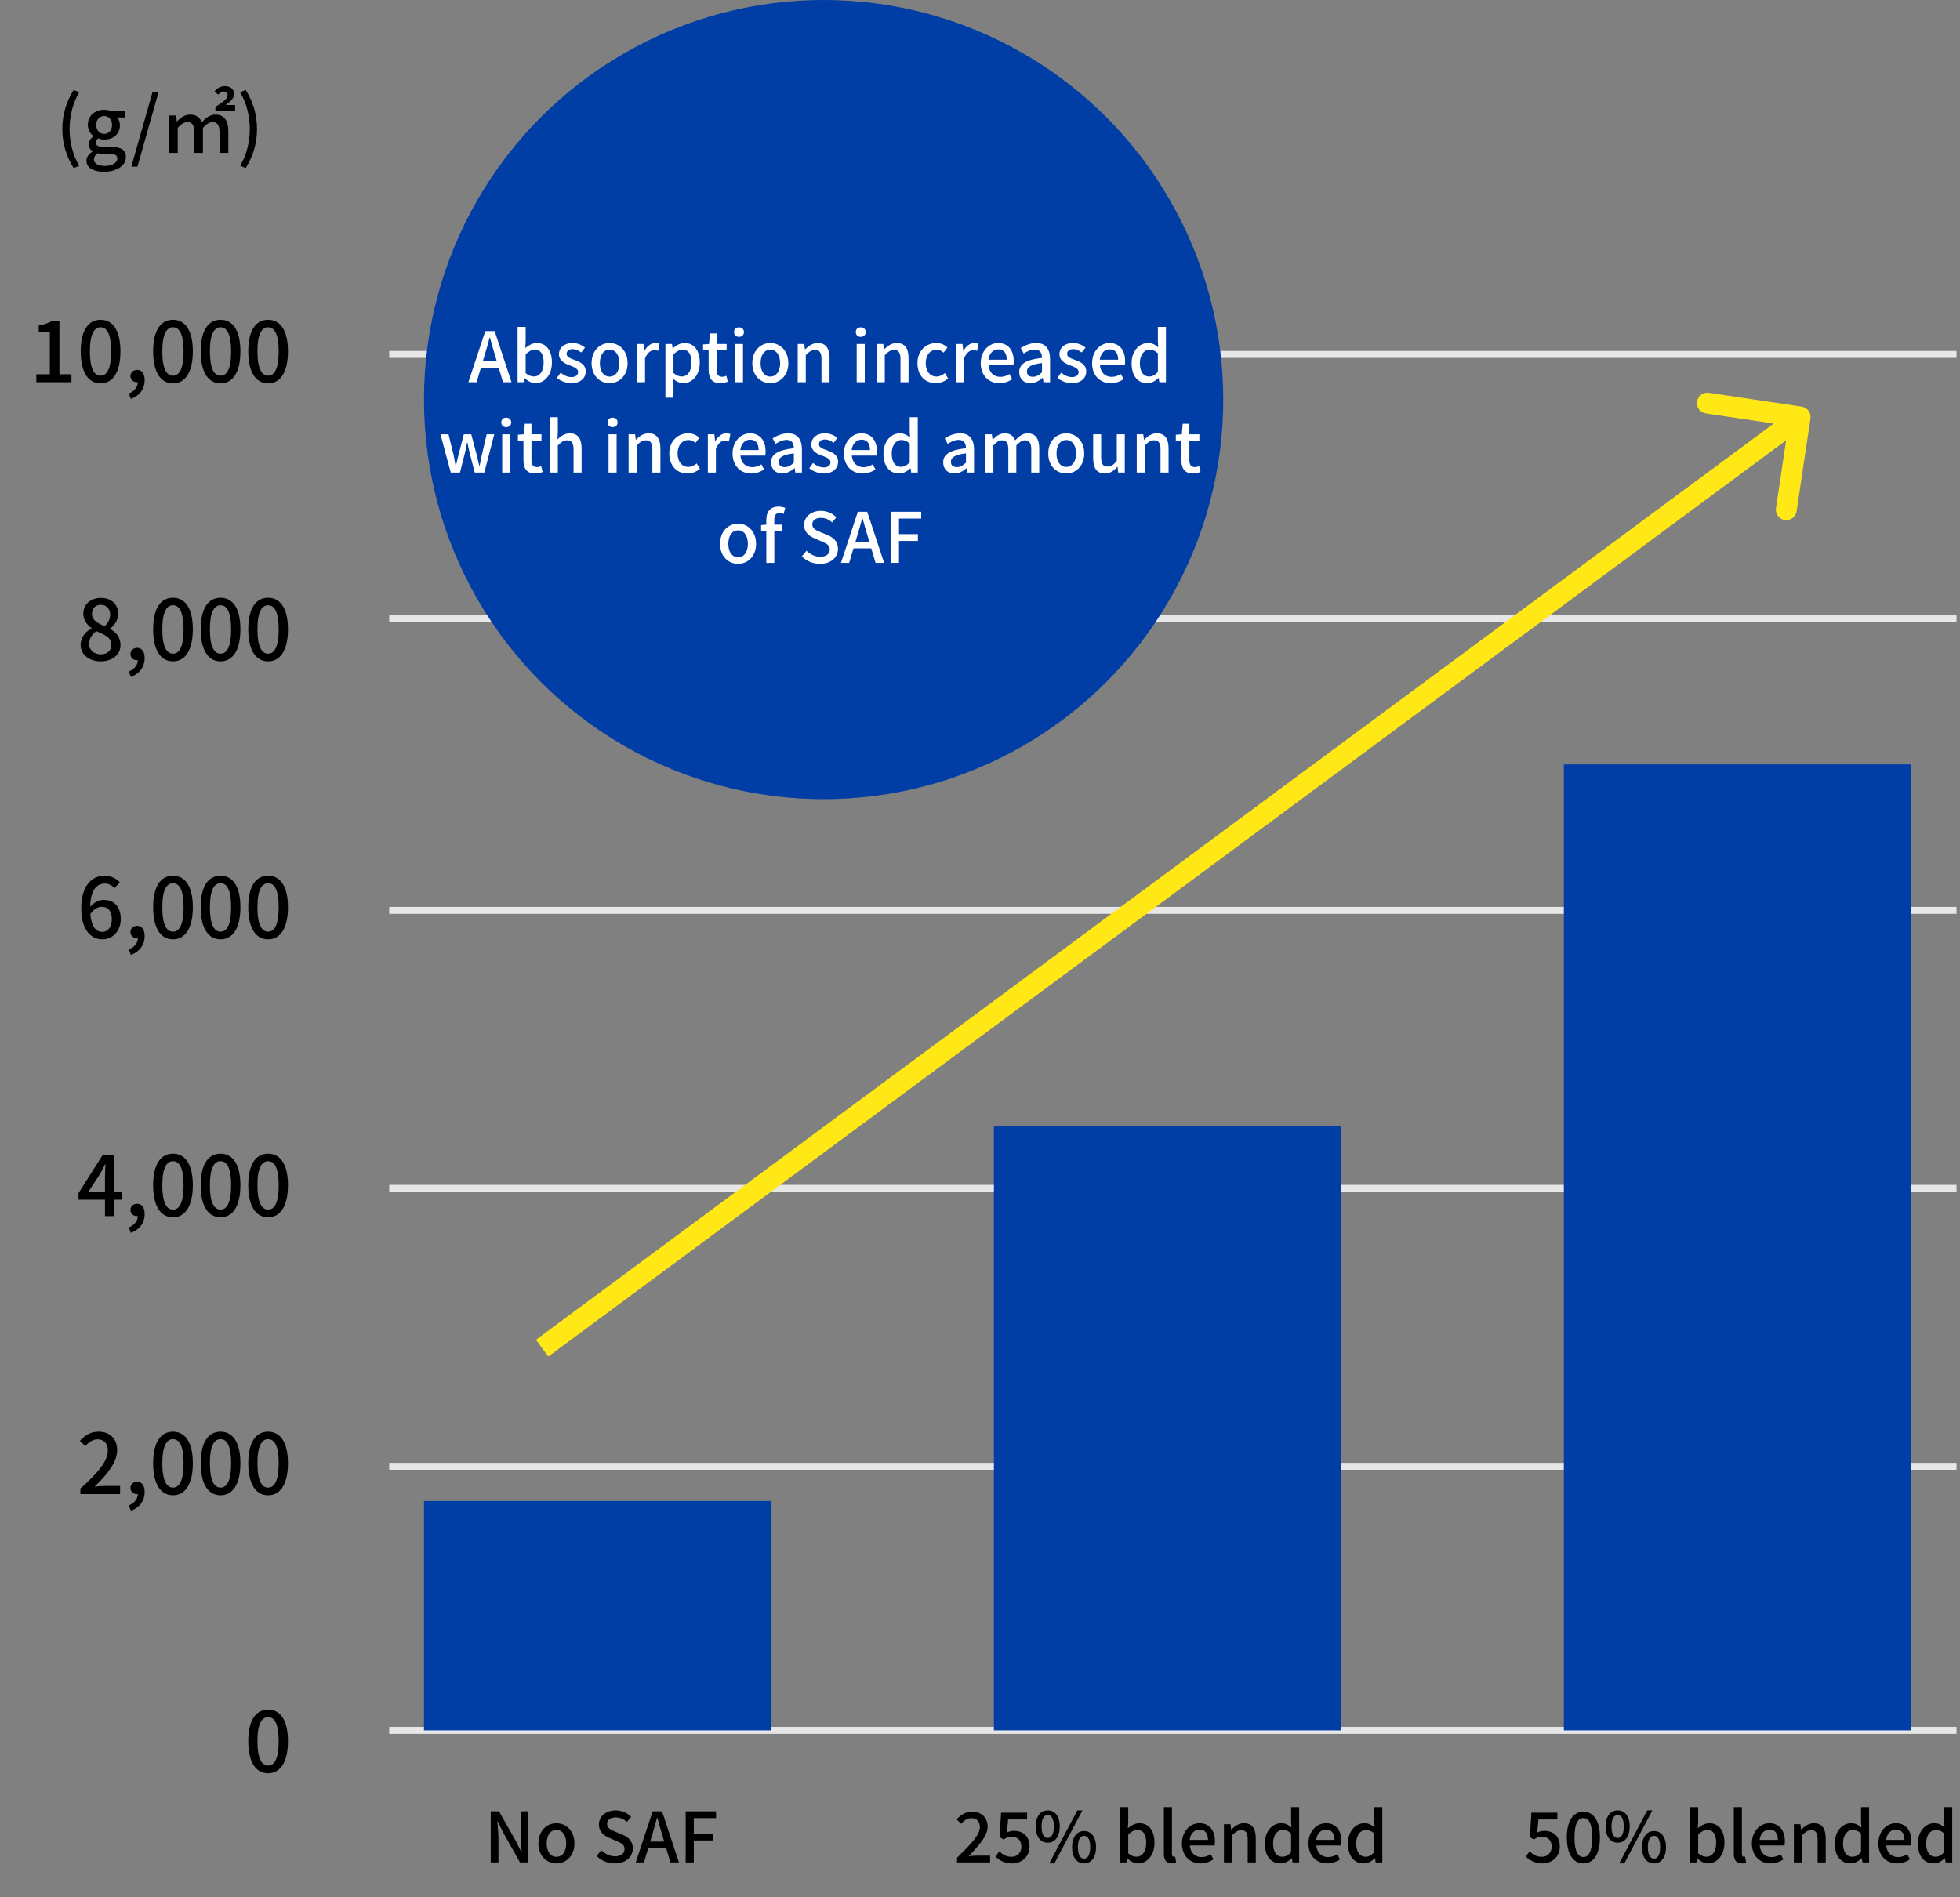
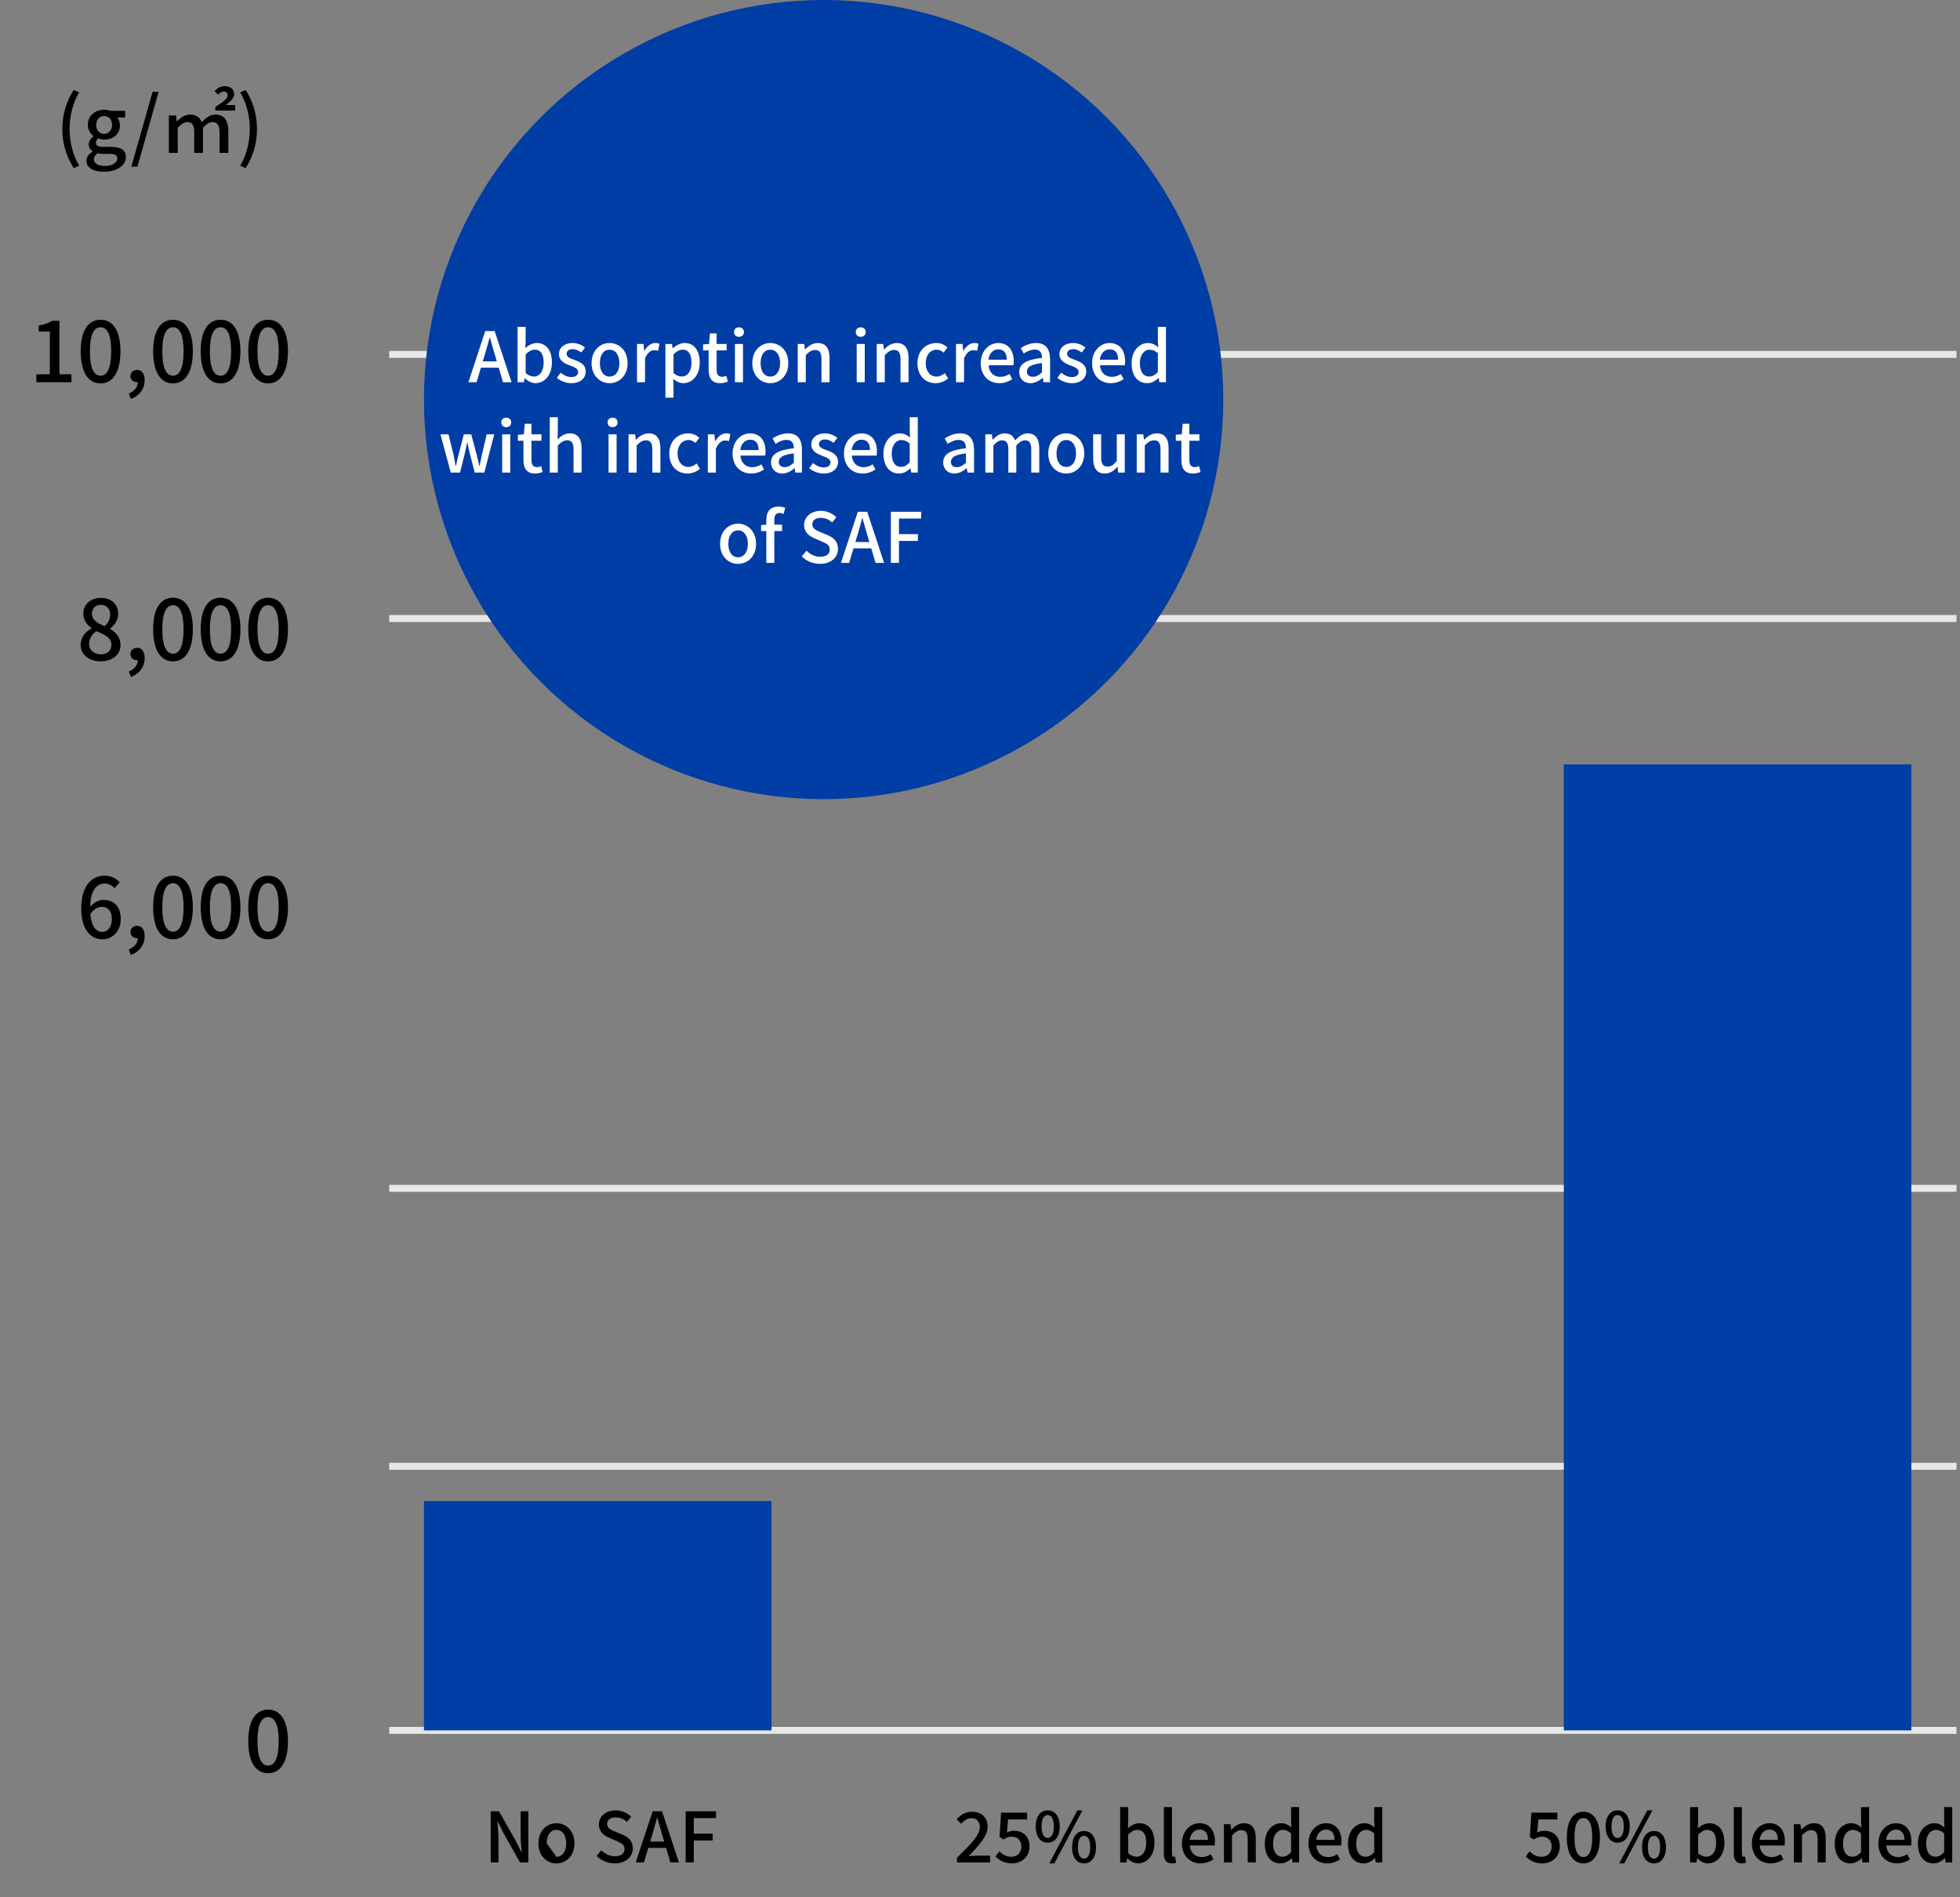
<svg xmlns="http://www.w3.org/2000/svg" width="282" height="273" viewBox="0 0 282 273" fill="none">
  <rect x="0" y="0" width="282" height="273" fill="#808080" stroke="none" />
  <path d="M5.227 55V53.86H7.171V47.716H5.575V46.84C6.415 46.696 6.991 46.48 7.507 46.168H8.551V53.86H10.279V55H5.227ZM14.471 55.168C12.731 55.168 11.615 53.62 11.615 50.548C11.615 47.5 12.731 46.012 14.471 46.012C16.199 46.012 17.327 47.5 17.327 50.548C17.327 53.62 16.199 55.168 14.471 55.168ZM14.471 54.064C15.371 54.064 15.995 53.104 15.995 50.548C15.995 48.028 15.371 47.092 14.471 47.092C13.571 47.092 12.935 48.028 12.935 50.548C12.935 53.104 13.571 54.064 14.471 54.064ZM18.831 57.412L18.53 56.632C19.358 56.284 19.838 55.672 19.838 54.952L19.742 53.848L20.319 54.748C20.151 54.928 19.934 55 19.706 55C19.215 55 18.77 54.676 18.77 54.112C18.77 53.56 19.215 53.224 19.742 53.224C20.415 53.224 20.811 53.776 20.811 54.7C20.811 55.972 20.078 56.944 18.831 57.412ZM24.889 55.168C23.149 55.168 22.033 53.62 22.033 50.548C22.033 47.5 23.149 46.012 24.889 46.012C26.617 46.012 27.745 47.5 27.745 50.548C27.745 53.62 26.617 55.168 24.889 55.168ZM24.889 54.064C25.789 54.064 26.413 53.104 26.413 50.548C26.413 48.028 25.789 47.092 24.889 47.092C23.989 47.092 23.353 48.028 23.353 50.548C23.353 53.104 23.989 54.064 24.889 54.064ZM31.733 55.168C29.992 55.168 28.877 53.62 28.877 50.548C28.877 47.5 29.992 46.012 31.733 46.012C33.461 46.012 34.589 47.5 34.589 50.548C34.589 53.62 33.461 55.168 31.733 55.168ZM31.733 54.064C32.633 54.064 33.257 53.104 33.257 50.548C33.257 48.028 32.633 47.092 31.733 47.092C30.832 47.092 30.197 48.028 30.197 50.548C30.197 53.104 30.832 54.064 31.733 54.064ZM38.576 55.168C36.836 55.168 35.72 53.62 35.72 50.548C35.72 47.5 36.836 46.012 38.576 46.012C40.304 46.012 41.432 47.5 41.432 50.548C41.432 53.62 40.304 55.168 38.576 55.168ZM38.576 54.064C39.476 54.064 40.1 53.104 40.1 50.548C40.1 48.028 39.476 47.092 38.576 47.092C37.676 47.092 37.04 48.028 37.04 50.548C37.04 53.104 37.676 54.064 38.576 54.064Z" fill="black" />
  <path d="M14.483 95.168C12.815 95.168 11.603 94.184 11.603 92.816C11.603 91.652 12.359 90.86 13.175 90.428V90.38C12.515 89.912 11.987 89.24 11.987 88.316C11.987 86.936 13.067 86.036 14.519 86.036C16.055 86.036 17.003 86.984 17.003 88.364C17.003 89.276 16.391 90.032 15.851 90.452V90.512C16.643 90.956 17.339 91.64 17.339 92.852C17.339 94.16 16.187 95.168 14.483 95.168ZM15.059 90.104C15.587 89.612 15.851 89.048 15.851 88.448C15.851 87.644 15.347 87.032 14.495 87.032C13.775 87.032 13.235 87.524 13.235 88.316C13.235 89.264 14.075 89.708 15.059 90.104ZM14.507 94.16C15.407 94.16 16.031 93.632 16.031 92.804C16.031 91.736 15.059 91.328 13.859 90.824C13.247 91.256 12.815 91.904 12.815 92.672C12.815 93.548 13.547 94.16 14.507 94.16ZM18.831 97.412L18.53 96.632C19.358 96.284 19.838 95.672 19.838 94.952L19.742 93.848L20.319 94.748C20.151 94.928 19.934 95 19.706 95C19.215 95 18.77 94.676 18.77 94.112C18.77 93.56 19.215 93.224 19.742 93.224C20.415 93.224 20.811 93.776 20.811 94.7C20.811 95.972 20.078 96.944 18.831 97.412ZM24.889 95.168C23.149 95.168 22.033 93.62 22.033 90.548C22.033 87.5 23.149 86.012 24.889 86.012C26.617 86.012 27.745 87.5 27.745 90.548C27.745 93.62 26.617 95.168 24.889 95.168ZM24.889 94.064C25.789 94.064 26.413 93.104 26.413 90.548C26.413 88.028 25.789 87.092 24.889 87.092C23.989 87.092 23.353 88.028 23.353 90.548C23.353 93.104 23.989 94.064 24.889 94.064ZM31.733 95.168C29.992 95.168 28.877 93.62 28.877 90.548C28.877 87.5 29.992 86.012 31.733 86.012C33.461 86.012 34.589 87.5 34.589 90.548C34.589 93.62 33.461 95.168 31.733 95.168ZM31.733 94.064C32.633 94.064 33.257 93.104 33.257 90.548C33.257 88.028 32.633 87.092 31.733 87.092C30.832 87.092 30.197 88.028 30.197 90.548C30.197 93.104 30.832 94.064 31.733 94.064ZM38.576 95.168C36.836 95.168 35.72 93.62 35.72 90.548C35.72 87.5 36.836 86.012 38.576 86.012C40.304 86.012 41.432 87.5 41.432 90.548C41.432 93.62 40.304 95.168 38.576 95.168ZM38.576 94.064C39.476 94.064 40.1 93.104 40.1 90.548C40.1 88.028 39.476 87.092 38.576 87.092C37.676 87.092 37.04 88.028 37.04 90.548C37.04 93.104 37.676 94.064 38.576 94.064Z" fill="black" />
  <path d="M14.735 135.168C13.055 135.168 11.687 133.752 11.687 130.752C11.687 127.368 13.271 126.012 15.023 126.012C16.007 126.012 16.727 126.42 17.231 126.96L16.475 127.8C16.151 127.416 15.611 127.14 15.095 127.14C13.919 127.14 12.971 128.052 12.971 130.752C12.971 133.032 13.643 134.1 14.723 134.1C15.491 134.1 16.091 133.404 16.091 132.264C16.091 131.124 15.575 130.488 14.639 130.488C14.111 130.488 13.475 130.8 12.947 131.604L12.887 130.596C13.403 129.9 14.219 129.492 14.879 129.492C16.367 129.492 17.375 130.392 17.375 132.264C17.375 134.016 16.163 135.168 14.735 135.168ZM18.831 137.412L18.53 136.632C19.358 136.284 19.838 135.672 19.838 134.952L19.742 133.848L20.319 134.748C20.151 134.928 19.934 135 19.706 135C19.215 135 18.77 134.676 18.77 134.112C18.77 133.56 19.215 133.224 19.742 133.224C20.415 133.224 20.811 133.776 20.811 134.7C20.811 135.972 20.078 136.944 18.831 137.412ZM24.889 135.168C23.149 135.168 22.033 133.62 22.033 130.548C22.033 127.5 23.149 126.012 24.889 126.012C26.617 126.012 27.745 127.5 27.745 130.548C27.745 133.62 26.617 135.168 24.889 135.168ZM24.889 134.064C25.789 134.064 26.413 133.104 26.413 130.548C26.413 128.028 25.789 127.092 24.889 127.092C23.989 127.092 23.353 128.028 23.353 130.548C23.353 133.104 23.989 134.064 24.889 134.064ZM31.733 135.168C29.992 135.168 28.877 133.62 28.877 130.548C28.877 127.5 29.992 126.012 31.733 126.012C33.461 126.012 34.589 127.5 34.589 130.548C34.589 133.62 33.461 135.168 31.733 135.168ZM31.733 134.064C32.633 134.064 33.257 133.104 33.257 130.548C33.257 128.028 32.633 127.092 31.733 127.092C30.832 127.092 30.197 128.028 30.197 130.548C30.197 133.104 30.832 134.064 31.733 134.064ZM38.576 135.168C36.836 135.168 35.72 133.62 35.72 130.548C35.72 127.5 36.836 126.012 38.576 126.012C40.304 126.012 41.432 127.5 41.432 130.548C41.432 133.62 40.304 135.168 38.576 135.168ZM38.576 134.064C39.476 134.064 40.1 133.104 40.1 130.548C40.1 128.028 39.476 127.092 38.576 127.092C37.676 127.092 37.04 128.028 37.04 130.548C37.04 133.104 37.676 134.064 38.576 134.064Z" fill="black" />
-   <path d="M15.107 175V169.24C15.107 168.772 15.143 168.016 15.179 167.536H15.119C14.903 167.98 14.663 168.448 14.411 168.904L12.683 171.556H17.531V172.636H11.291V171.7L14.795 166.168H16.403V175H15.107ZM18.831 177.412L18.53 176.632C19.358 176.284 19.838 175.672 19.838 174.952L19.742 173.848L20.319 174.748C20.151 174.928 19.934 175 19.706 175C19.215 175 18.77 174.676 18.77 174.112C18.77 173.56 19.215 173.224 19.742 173.224C20.415 173.224 20.811 173.776 20.811 174.7C20.811 175.972 20.078 176.944 18.831 177.412ZM24.889 175.168C23.149 175.168 22.033 173.62 22.033 170.548C22.033 167.5 23.149 166.012 24.889 166.012C26.617 166.012 27.745 167.5 27.745 170.548C27.745 173.62 26.617 175.168 24.889 175.168ZM24.889 174.064C25.789 174.064 26.413 173.104 26.413 170.548C26.413 168.028 25.789 167.092 24.889 167.092C23.989 167.092 23.353 168.028 23.353 170.548C23.353 173.104 23.989 174.064 24.889 174.064ZM31.733 175.168C29.992 175.168 28.877 173.62 28.877 170.548C28.877 167.5 29.992 166.012 31.733 166.012C33.461 166.012 34.589 167.5 34.589 170.548C34.589 173.62 33.461 175.168 31.733 175.168ZM31.733 174.064C32.633 174.064 33.257 173.104 33.257 170.548C33.257 168.028 32.633 167.092 31.733 167.092C30.832 167.092 30.197 168.028 30.197 170.548C30.197 173.104 30.832 174.064 31.733 174.064ZM38.576 175.168C36.836 175.168 35.72 173.62 35.72 170.548C35.72 167.5 36.836 166.012 38.576 166.012C40.304 166.012 41.432 167.5 41.432 170.548C41.432 173.62 40.304 175.168 38.576 175.168ZM38.576 174.064C39.476 174.064 40.1 173.104 40.1 170.548C40.1 168.028 39.476 167.092 38.576 167.092C37.676 167.092 37.04 168.028 37.04 170.548C37.04 173.104 37.676 174.064 38.576 174.064Z" fill="black" />
-   <path d="M11.567 215V214.196C14.183 211.892 15.515 210.176 15.515 208.724C15.515 207.776 15.011 207.116 14.027 207.116C13.331 207.116 12.755 207.548 12.287 208.088L11.495 207.332C12.263 206.504 13.043 206.012 14.195 206.012C15.815 206.012 16.859 207.056 16.859 208.664C16.859 210.356 15.491 212.12 13.619 213.92C14.075 213.872 14.639 213.824 15.071 213.824H17.279V215H11.567ZM18.831 217.412L18.53 216.632C19.358 216.284 19.838 215.672 19.838 214.952L19.742 213.848L20.319 214.748C20.151 214.928 19.934 215 19.706 215C19.215 215 18.77 214.676 18.77 214.112C18.77 213.56 19.215 213.224 19.742 213.224C20.415 213.224 20.811 213.776 20.811 214.7C20.811 215.972 20.078 216.944 18.831 217.412ZM24.889 215.168C23.149 215.168 22.033 213.62 22.033 210.548C22.033 207.5 23.149 206.012 24.889 206.012C26.617 206.012 27.745 207.5 27.745 210.548C27.745 213.62 26.617 215.168 24.889 215.168ZM24.889 214.064C25.789 214.064 26.413 213.104 26.413 210.548C26.413 208.028 25.789 207.092 24.889 207.092C23.989 207.092 23.353 208.028 23.353 210.548C23.353 213.104 23.989 214.064 24.889 214.064ZM31.733 215.168C29.992 215.168 28.877 213.62 28.877 210.548C28.877 207.5 29.992 206.012 31.733 206.012C33.461 206.012 34.589 207.5 34.589 210.548C34.589 213.62 33.461 215.168 31.733 215.168ZM31.733 214.064C32.633 214.064 33.257 213.104 33.257 210.548C33.257 208.028 32.633 207.092 31.733 207.092C30.832 207.092 30.197 208.028 30.197 210.548C30.197 213.104 30.832 214.064 31.733 214.064ZM38.576 215.168C36.836 215.168 35.72 213.62 35.72 210.548C35.72 207.5 36.836 206.012 38.576 206.012C40.304 206.012 41.432 207.5 41.432 210.548C41.432 213.62 40.304 215.168 38.576 215.168ZM38.576 214.064C39.476 214.064 40.1 213.104 40.1 210.548C40.1 208.028 39.476 207.092 38.576 207.092C37.676 207.092 37.04 208.028 37.04 210.548C37.04 213.104 37.676 214.064 38.576 214.064Z" fill="black" />
  <path d="M38.576 255.168C36.836 255.168 35.72 253.62 35.72 250.548C35.72 247.5 36.836 246.012 38.576 246.012C40.304 246.012 41.432 247.5 41.432 250.548C41.432 253.62 40.304 255.168 38.576 255.168ZM38.576 254.064C39.476 254.064 40.1 253.104 40.1 250.548C40.1 248.028 39.476 247.092 38.576 247.092C37.676 247.092 37.04 248.028 37.04 250.548C37.04 253.104 37.676 254.064 38.576 254.064Z" fill="black" />
  <path d="M10.607 24.189C9.573 22.528 8.968 20.746 8.968 18.568C8.968 16.39 9.573 14.608 10.607 12.936L11.388 13.288C10.453 14.872 10.013 16.731 10.013 18.568C10.013 20.405 10.453 22.264 11.388 23.848L10.607 24.189ZM14.946 24.717C13.494 24.717 12.438 24.178 12.438 23.133C12.438 22.616 12.757 22.143 13.318 21.813V21.758C12.999 21.56 12.768 21.241 12.768 20.746C12.768 20.273 13.098 19.866 13.439 19.624V19.58C13.032 19.272 12.636 18.689 12.636 17.974C12.636 16.599 13.736 15.796 14.979 15.796C15.331 15.796 15.639 15.862 15.87 15.95H18.004V16.907H16.86C17.091 17.149 17.256 17.545 17.256 18.007C17.256 19.338 16.255 20.086 14.979 20.086C14.715 20.086 14.407 20.031 14.132 19.91C13.945 20.075 13.802 20.251 13.802 20.548C13.802 20.9 14.055 21.131 14.814 21.131H15.936C17.366 21.131 18.114 21.571 18.114 22.605C18.114 23.771 16.882 24.717 14.946 24.717ZM14.979 19.272C15.606 19.272 16.123 18.777 16.123 17.974C16.123 17.16 15.617 16.698 14.979 16.698C14.352 16.698 13.846 17.16 13.846 17.974C13.846 18.777 14.363 19.272 14.979 19.272ZM15.133 23.881C16.189 23.881 16.882 23.364 16.882 22.814C16.882 22.308 16.486 22.143 15.749 22.143H14.836C14.55 22.143 14.286 22.121 14.033 22.055C13.67 22.33 13.516 22.638 13.516 22.946C13.516 23.529 14.132 23.881 15.133 23.881ZM18.896 23.98L21.954 13.211H22.823L19.776 23.98H18.896ZM24.293 22V16.621H25.327L25.437 17.468H25.47C25.987 16.929 26.603 16.489 27.34 16.489C28.242 16.489 28.759 16.896 29.023 17.589C29.628 16.951 30.222 16.489 30.981 16.489C32.257 16.489 32.851 17.347 32.851 18.876V22H31.586V19.041C31.586 17.985 31.256 17.567 30.574 17.567C30.156 17.567 29.716 17.842 29.199 18.392V22H27.945V19.041C27.945 17.985 27.637 17.567 26.933 17.567C26.515 17.567 26.064 17.842 25.569 18.392V22H24.293ZM30.992 15.906V15.389C32.048 14.696 32.752 14.245 32.752 13.728C32.752 13.365 32.565 13.167 32.18 13.167C31.894 13.167 31.619 13.354 31.388 13.629L30.871 13.123C31.278 12.683 31.74 12.397 32.334 12.397C33.192 12.397 33.687 12.87 33.687 13.541C33.687 14.179 33.06 14.674 32.477 15.114H33.83V15.906H30.992ZM35.348 24.189L34.556 23.848C35.491 22.264 35.942 20.405 35.942 18.568C35.942 16.731 35.491 14.872 34.556 13.288L35.348 12.936C36.371 14.608 36.976 16.39 36.976 18.568C36.976 20.746 36.371 22.528 35.348 24.189Z" fill="black" />
  <path d="M56 51H281.5" stroke="#E7E7E7" />
  <path d="M56 89H281.5" stroke="#E7E7E7" />
-   <path d="M56 131H281.5" stroke="#E7E7E7" />
  <path d="M56 171H281.5" stroke="#E7E7E7" />
  <path d="M56 211H281.5" stroke="#E7E7E7" />
  <path d="M56 249H281.5" stroke="#E7E7E7" />
  <circle cx="118.5" cy="57.5" r="57.5" fill="#003DA5" />
  <path d="M67.39 55L69.82 47.64H71.17L73.6 55H72.37L71.19 51.01C70.94 50.21 70.72 49.38 70.49 48.56H70.45C70.23 49.39 70.01 50.21 69.76 51.01L68.57 55H67.39ZM68.76 52.91V52H72.2V52.91H68.76ZM77.04 55.14C76.54 55.14 75.98 54.88 75.52 54.43H75.48L75.38 55H74.47V47.04H75.63V49.14L75.58 50.08C76.06 49.67 76.64 49.36 77.23 49.36C78.62 49.36 79.41 50.47 79.41 52.16C79.41 54.05 78.28 55.14 77.04 55.14ZM76.82 54.18C77.61 54.18 78.22 53.47 78.22 52.18C78.22 51.03 77.84 50.32 76.92 50.32C76.5 50.32 76.08 50.55 75.63 50.99V53.68C76.04 54.05 76.48 54.18 76.82 54.18ZM82.191 55.14C81.431 55.14 80.651 54.82 80.121 54.38L80.661 53.63C81.151 54.01 81.621 54.26 82.221 54.26C82.871 54.26 83.181 53.94 83.181 53.52C83.181 53.03 82.561 52.8 81.971 52.58C81.231 52.3 80.421 51.91 80.421 50.97C80.421 50.05 81.161 49.36 82.391 49.36C83.121 49.36 83.731 49.66 84.171 50.01L83.631 50.72C83.251 50.45 82.861 50.24 82.411 50.24C81.801 50.24 81.521 50.54 81.521 50.92C81.521 51.39 82.051 51.57 82.661 51.79C83.431 52.08 84.271 52.43 84.271 53.46C84.271 54.39 83.541 55.14 82.191 55.14ZM87.706 55.14C86.336 55.14 85.116 54.08 85.116 52.26C85.116 50.42 86.336 49.36 87.706 49.36C89.066 49.36 90.296 50.42 90.296 52.26C90.296 54.08 89.066 55.14 87.706 55.14ZM87.706 54.19C88.566 54.19 89.116 53.42 89.116 52.26C89.116 51.09 88.566 50.32 87.706 50.32C86.836 50.32 86.306 51.09 86.306 52.26C86.306 53.42 86.836 54.19 87.706 54.19ZM91.648 55V49.5H92.588L92.688 50.49H92.718C93.108 49.78 93.688 49.36 94.278 49.36C94.548 49.36 94.718 49.4 94.888 49.48L94.688 50.48C94.498 50.42 94.358 50.39 94.128 50.39C93.688 50.39 93.148 50.71 92.808 51.58V55H91.648ZM95.74 57.23V49.5H96.68L96.78 50.11H96.81C97.29 49.7 97.88 49.36 98.5 49.36C99.89 49.36 100.68 50.47 100.68 52.17C100.68 54.05 99.55 55.14 98.31 55.14C97.82 55.14 97.32 54.92 96.86 54.52L96.9 55.45V57.23H95.74ZM98.09 54.18C98.88 54.18 99.49 53.47 99.49 52.18C99.49 51.03 99.11 50.32 98.19 50.32C97.77 50.32 97.36 50.55 96.9 50.99V53.68C97.33 54.05 97.75 54.18 98.09 54.18ZM103.625 55.14C102.395 55.14 101.955 54.36 101.955 53.21V50.42H101.155V49.56L102.015 49.5L102.145 47.98H103.105V49.5H104.545V50.42H103.105V53.22C103.105 53.87 103.345 54.22 103.915 54.22C104.105 54.22 104.335 54.15 104.505 54.08L104.715 54.93C104.405 55.03 104.035 55.14 103.625 55.14ZM105.74 55V49.5H106.9V55H105.74ZM106.32 48.47C105.89 48.47 105.61 48.2 105.61 47.78C105.61 47.37 105.89 47.1 106.32 47.1C106.74 47.1 107.04 47.37 107.04 47.78C107.04 48.2 106.74 48.47 106.32 48.47ZM110.831 55.14C109.461 55.14 108.241 54.08 108.241 52.26C108.241 50.42 109.461 49.36 110.831 49.36C112.191 49.36 113.421 50.42 113.421 52.26C113.421 54.08 112.191 55.14 110.831 55.14ZM110.831 54.19C111.691 54.19 112.241 53.42 112.241 52.26C112.241 51.09 111.691 50.32 110.831 50.32C109.961 50.32 109.431 51.09 109.431 52.26C109.431 53.42 109.961 54.19 110.831 54.19ZM114.773 55V49.5H115.713L115.813 50.27H115.843C116.343 49.77 116.913 49.36 117.663 49.36C118.833 49.36 119.353 50.15 119.353 51.54V55H118.193V51.69C118.193 50.73 117.913 50.36 117.273 50.36C116.763 50.36 116.413 50.62 115.933 51.1V55H114.773ZM123.259 55V49.5H124.419V55H123.259ZM123.839 48.47C123.409 48.47 123.129 48.2 123.129 47.78C123.129 47.37 123.409 47.1 123.839 47.1C124.259 47.1 124.559 47.37 124.559 47.78C124.559 48.2 124.259 48.47 123.839 48.47ZM126.14 55V49.5H127.08L127.18 50.27H127.21C127.71 49.77 128.28 49.36 129.03 49.36C130.2 49.36 130.72 50.15 130.72 51.54V55H129.56V51.69C129.56 50.73 129.28 50.36 128.64 50.36C128.13 50.36 127.78 50.62 127.3 51.1V55H126.14ZM134.621 55.14C133.141 55.14 132.001 54.08 132.001 52.26C132.001 50.42 133.271 49.36 134.721 49.36C135.421 49.36 135.931 49.64 136.321 50L135.761 50.74C135.461 50.48 135.151 50.32 134.781 50.32C133.841 50.32 133.191 51.09 133.191 52.26C133.191 53.42 133.821 54.19 134.741 54.19C135.201 54.19 135.611 53.97 135.941 53.69L136.411 54.46C135.911 54.9 135.261 55.14 134.621 55.14ZM137.547 55V49.5H138.487L138.587 50.49H138.617C139.007 49.78 139.587 49.36 140.177 49.36C140.447 49.36 140.617 49.4 140.787 49.48L140.587 50.48C140.397 50.42 140.257 50.39 140.027 50.39C139.587 50.39 139.047 50.71 138.707 51.58V55H137.547ZM143.782 55.14C142.282 55.14 141.102 54.07 141.102 52.26C141.102 50.47 142.332 49.36 143.612 49.36C145.062 49.36 145.852 50.41 145.852 51.97C145.852 52.2 145.832 52.42 145.802 52.56H142.232C142.322 53.61 142.982 54.23 143.932 54.23C144.422 54.23 144.832 54.08 145.242 53.82L145.642 54.56C145.132 54.9 144.502 55.14 143.782 55.14ZM142.212 51.76H144.852C144.852 50.81 144.432 50.27 143.632 50.27C142.942 50.27 142.332 50.8 142.212 51.76ZM148.251 55.14C147.311 55.14 146.641 54.51 146.641 53.54C146.641 52.36 147.641 51.75 149.921 51.5C149.911 50.86 149.681 50.3 148.881 50.3C148.301 50.3 147.751 50.57 147.291 50.87L146.861 50.08C147.421 49.73 148.201 49.36 149.081 49.36C150.451 49.36 151.081 50.23 151.081 51.7V55H150.131L150.041 54.38H150.001C149.501 54.81 148.911 55.14 148.251 55.14ZM148.611 54.22C149.091 54.22 149.471 54 149.921 53.58V52.24C148.291 52.43 147.751 52.84 147.751 53.46C147.751 54 148.121 54.22 148.611 54.22ZM154.203 55.14C153.443 55.14 152.663 54.82 152.133 54.38L152.673 53.63C153.163 54.01 153.633 54.26 154.233 54.26C154.883 54.26 155.193 53.94 155.193 53.52C155.193 53.03 154.573 52.8 153.983 52.58C153.243 52.3 152.433 51.91 152.433 50.97C152.433 50.05 153.173 49.36 154.403 49.36C155.133 49.36 155.743 49.66 156.183 50.01L155.643 50.72C155.263 50.45 154.873 50.24 154.423 50.24C153.813 50.24 153.533 50.54 153.533 50.92C153.533 51.39 154.063 51.57 154.673 51.79C155.443 52.08 156.283 52.43 156.283 53.46C156.283 54.39 155.553 55.14 154.203 55.14ZM159.807 55.14C158.307 55.14 157.127 54.07 157.127 52.26C157.127 50.47 158.357 49.36 159.637 49.36C161.087 49.36 161.877 50.41 161.877 51.97C161.877 52.2 161.857 52.42 161.827 52.56H158.257C158.347 53.61 159.007 54.23 159.957 54.23C160.447 54.23 160.857 54.08 161.267 53.82L161.667 54.56C161.157 54.9 160.527 55.14 159.807 55.14ZM158.237 51.76H160.877C160.877 50.81 160.457 50.27 159.657 50.27C158.967 50.27 158.357 50.8 158.237 51.76ZM165.072 55.14C163.692 55.14 162.812 54.08 162.812 52.26C162.812 50.47 163.942 49.36 165.162 49.36C165.792 49.36 166.202 49.6 166.642 49.98L166.592 49.07V47.04H167.752V55H166.802L166.712 54.39H166.682C166.262 54.81 165.692 55.14 165.072 55.14ZM165.352 54.18C165.802 54.18 166.202 53.97 166.592 53.51V50.83C166.192 50.46 165.802 50.32 165.392 50.32C164.622 50.32 164.002 51.06 164.002 52.24C164.002 53.49 164.492 54.18 165.352 54.18ZM64.853 68L63.373 62.5H64.532L65.263 65.48C65.362 66.01 65.453 66.52 65.552 67.04H65.603C65.713 66.52 65.823 66 65.963 65.48L66.733 62.5H67.802L68.593 65.48C68.722 66.01 68.832 66.52 68.963 67.04H69.002C69.112 66.52 69.203 66.01 69.323 65.48L70.022 62.5H71.112L69.683 68H68.302L67.603 65.29C67.472 64.77 67.373 64.27 67.252 63.69H67.203C67.093 64.27 66.993 64.78 66.862 65.3L66.183 68H64.853ZM72.254 68V62.5H73.414V68H72.254ZM72.834 61.47C72.404 61.47 72.124 61.2 72.124 60.78C72.124 60.37 72.404 60.1 72.834 60.1C73.254 60.1 73.554 60.37 73.554 60.78C73.554 61.2 73.254 61.47 72.834 61.47ZM76.984 68.14C75.754 68.14 75.314 67.36 75.314 66.21V63.42H74.514V62.56L75.374 62.5L75.504 60.98H76.464V62.5H77.904V63.42H76.464V66.22C76.464 66.87 76.704 67.22 77.274 67.22C77.464 67.22 77.694 67.15 77.864 67.08L78.074 67.93C77.764 68.03 77.394 68.14 76.984 68.14ZM79.099 68V60.04H80.259V62.14L80.209 63.23C80.679 62.77 81.239 62.36 81.989 62.36C83.159 62.36 83.679 63.15 83.679 64.54V68H82.519V64.69C82.519 63.73 82.239 63.36 81.599 63.36C81.089 63.36 80.739 63.62 80.259 64.1V68H79.099ZM87.556 68V62.5H88.716V68H87.556ZM88.136 61.47C87.706 61.47 87.426 61.2 87.426 60.78C87.426 60.37 87.706 60.1 88.136 60.1C88.556 60.1 88.856 60.37 88.856 60.78C88.856 61.2 88.556 61.47 88.136 61.47ZM90.437 68V62.5H91.377L91.477 63.27H91.507C92.007 62.77 92.577 62.36 93.327 62.36C94.497 62.36 95.017 63.15 95.017 64.54V68H93.857V64.69C93.857 63.73 93.577 63.36 92.937 63.36C92.427 63.36 92.077 63.62 91.597 64.1V68H90.437ZM98.917 68.14C97.437 68.14 96.297 67.08 96.297 65.26C96.297 63.42 97.567 62.36 99.017 62.36C99.717 62.36 100.227 62.64 100.617 63L100.057 63.74C99.757 63.48 99.447 63.32 99.077 63.32C98.137 63.32 97.487 64.09 97.487 65.26C97.487 66.42 98.117 67.19 99.037 67.19C99.497 67.19 99.907 66.97 100.237 66.69L100.707 67.46C100.207 67.9 99.557 68.14 98.917 68.14ZM101.843 68V62.5H102.783L102.883 63.49H102.913C103.303 62.78 103.883 62.36 104.473 62.36C104.743 62.36 104.913 62.4 105.083 62.48L104.883 63.48C104.693 63.42 104.553 63.39 104.323 63.39C103.883 63.39 103.343 63.71 103.003 64.58V68H101.843ZM108.079 68.14C106.579 68.14 105.399 67.07 105.399 65.26C105.399 63.47 106.629 62.36 107.909 62.36C109.359 62.36 110.149 63.41 110.149 64.97C110.149 65.2 110.129 65.42 110.099 65.56H106.529C106.619 66.61 107.279 67.23 108.229 67.23C108.719 67.23 109.129 67.08 109.539 66.82L109.939 67.56C109.429 67.9 108.799 68.14 108.079 68.14ZM106.509 64.76H109.149C109.149 63.81 108.729 63.27 107.929 63.27C107.239 63.27 106.629 63.8 106.509 64.76ZM112.548 68.14C111.608 68.14 110.938 67.51 110.938 66.54C110.938 65.36 111.938 64.75 114.218 64.5C114.208 63.86 113.978 63.3 113.178 63.3C112.598 63.3 112.048 63.57 111.588 63.87L111.158 63.08C111.718 62.73 112.498 62.36 113.378 62.36C114.748 62.36 115.378 63.23 115.378 64.7V68H114.428L114.338 67.38H114.298C113.798 67.81 113.208 68.14 112.548 68.14ZM112.908 67.22C113.388 67.22 113.768 67 114.218 66.58V65.24C112.588 65.43 112.048 65.84 112.048 66.46C112.048 67 112.418 67.22 112.908 67.22ZM118.5 68.14C117.74 68.14 116.96 67.82 116.43 67.38L116.97 66.63C117.46 67.01 117.93 67.26 118.53 67.26C119.18 67.26 119.49 66.94 119.49 66.52C119.49 66.03 118.87 65.8 118.28 65.58C117.54 65.3 116.73 64.91 116.73 63.97C116.73 63.05 117.47 62.36 118.7 62.36C119.43 62.36 120.04 62.66 120.48 63.01L119.94 63.72C119.56 63.45 119.17 63.24 118.72 63.24C118.11 63.24 117.83 63.54 117.83 63.92C117.83 64.39 118.36 64.57 118.97 64.79C119.74 65.08 120.58 65.43 120.58 66.46C120.58 67.39 119.85 68.14 118.5 68.14ZM124.104 68.14C122.604 68.14 121.424 67.07 121.424 65.26C121.424 63.47 122.654 62.36 123.934 62.36C125.384 62.36 126.174 63.41 126.174 64.97C126.174 65.2 126.154 65.42 126.124 65.56H122.554C122.644 66.61 123.304 67.23 124.254 67.23C124.744 67.23 125.154 67.08 125.564 66.82L125.964 67.56C125.454 67.9 124.824 68.14 124.104 68.14ZM122.534 64.76H125.174C125.174 63.81 124.754 63.27 123.954 63.27C123.264 63.27 122.654 63.8 122.534 64.76ZM129.368 68.14C127.988 68.14 127.108 67.08 127.108 65.26C127.108 63.47 128.238 62.36 129.458 62.36C130.088 62.36 130.498 62.6 130.938 62.98L130.888 62.07V60.04H132.048V68H131.098L131.008 67.39H130.978C130.558 67.81 129.988 68.14 129.368 68.14ZM129.648 67.18C130.098 67.18 130.498 66.97 130.888 66.51V63.83C130.488 63.46 130.098 63.32 129.688 63.32C128.918 63.32 128.298 64.06 128.298 65.24C128.298 66.49 128.788 67.18 129.648 67.18ZM137.313 68.14C136.373 68.14 135.703 67.51 135.703 66.54C135.703 65.36 136.703 64.75 138.983 64.5C138.973 63.86 138.743 63.3 137.943 63.3C137.363 63.3 136.813 63.57 136.353 63.87L135.923 63.08C136.483 62.73 137.263 62.36 138.143 62.36C139.513 62.36 140.143 63.23 140.143 64.7V68H139.193L139.103 67.38H139.063C138.563 67.81 137.973 68.14 137.313 68.14ZM137.673 67.22C138.153 67.22 138.533 67 138.983 66.58V65.24C137.353 65.43 136.813 65.84 136.813 66.46C136.813 67 137.183 67.22 137.673 67.22ZM141.765 68V62.5H142.705L142.805 63.27H142.835C143.305 62.77 143.855 62.36 144.535 62.36C145.355 62.36 145.815 62.74 146.045 63.37C146.595 62.8 147.155 62.36 147.845 62.36C148.995 62.36 149.525 63.15 149.525 64.54V68H148.375V64.69C148.375 63.73 148.085 63.36 147.465 63.36C147.085 63.36 146.685 63.6 146.225 64.1V68H145.075V64.69C145.075 63.73 144.785 63.36 144.155 63.36C143.785 63.36 143.365 63.6 142.925 64.1V68H141.765ZM153.409 68.14C152.039 68.14 150.819 67.08 150.819 65.26C150.819 63.42 152.039 62.36 153.409 62.36C154.769 62.36 155.999 63.42 155.999 65.26C155.999 67.08 154.769 68.14 153.409 68.14ZM153.409 67.19C154.269 67.19 154.819 66.42 154.819 65.26C154.819 64.09 154.269 63.32 153.409 63.32C152.539 63.32 152.009 64.09 152.009 65.26C152.009 66.42 152.539 67.19 153.409 67.19ZM158.971 68.14C157.801 68.14 157.281 67.36 157.281 65.96V62.5H158.431V65.82C158.431 66.77 158.711 67.14 159.361 67.14C159.871 67.14 160.221 66.9 160.681 66.32V62.5H161.831V68H160.881L160.791 67.17H160.761C160.261 67.75 159.731 68.14 158.971 68.14ZM163.552 68V62.5H164.492L164.592 63.27H164.622C165.122 62.77 165.692 62.36 166.442 62.36C167.612 62.36 168.132 63.15 168.132 64.54V68H166.972V64.69C166.972 63.73 166.692 63.36 166.052 63.36C165.542 63.36 165.192 63.62 164.712 64.1V68H163.552ZM171.643 68.14C170.413 68.14 169.973 67.36 169.973 66.21V63.42H169.173V62.56L170.033 62.5L170.163 60.98H171.123V62.5H172.563V63.42H171.123V66.22C171.123 66.87 171.363 67.22 171.933 67.22C172.123 67.22 172.353 67.15 172.523 67.08L172.733 67.93C172.423 68.03 172.053 68.14 171.643 68.14ZM106.192 81.14C104.822 81.14 103.602 80.08 103.602 78.26C103.602 76.42 104.822 75.36 106.192 75.36C107.552 75.36 108.782 76.42 108.782 78.26C108.782 80.08 107.552 81.14 106.192 81.14ZM106.192 80.19C107.052 80.19 107.602 79.42 107.602 78.26C107.602 77.09 107.052 76.32 106.192 76.32C105.322 76.32 104.792 77.09 104.792 78.26C104.792 79.42 105.322 80.19 106.192 80.19ZM110.256 81V74.81C110.256 73.69 110.776 72.9 111.996 72.9C112.376 72.9 112.726 72.98 112.976 73.08L112.746 73.96C112.546 73.86 112.336 73.82 112.136 73.82C111.656 73.82 111.406 74.14 111.406 74.81V81H110.256ZM109.506 76.42V75.56L110.316 75.5H112.526V76.42H109.506ZM117.979 81.14C116.959 81.14 116.029 80.74 115.359 80.06L116.039 79.25C116.559 79.78 117.289 80.12 117.999 80.12C118.879 80.12 119.379 79.71 119.379 79.08C119.379 78.41 118.879 78.2 118.199 77.91L117.179 77.46C116.469 77.17 115.689 76.61 115.689 75.54C115.689 74.38 116.699 73.51 118.099 73.51C118.969 73.51 119.779 73.87 120.329 74.44L119.729 75.17C119.269 74.77 118.749 74.52 118.099 74.52C117.349 74.52 116.869 74.88 116.869 75.46C116.869 76.09 117.459 76.33 118.059 76.58L119.069 77C119.939 77.37 120.569 77.91 120.569 78.99C120.569 80.17 119.589 81.14 117.979 81.14ZM120.993 81L123.423 73.64H124.773L127.203 81H125.973L124.793 77.01C124.543 76.21 124.323 75.38 124.093 74.56H124.053C123.833 75.39 123.613 76.21 123.363 77.01L122.173 81H120.993ZM122.363 78.91V78H125.803V78.91H122.363ZM128.174 81V73.64H132.544V74.62H129.344V76.86H132.064V77.84H129.344V81H128.174Z" fill="white" />
-   <path d="M70.605 268V260.64H71.794L74.245 264.97L75.014 266.52H75.064C74.995 265.77 74.904 264.87 74.904 264.08V260.64H76.014V268H74.814L72.385 263.67L71.615 262.12H71.564C71.615 262.89 71.715 263.73 71.715 264.54V268H70.605ZM80.058 268.14C78.688 268.14 77.468 267.08 77.468 265.26C77.468 263.42 78.688 262.36 80.058 262.36C81.418 262.36 82.648 263.42 82.648 265.26C82.648 267.08 81.418 268.14 80.058 268.14ZM80.058 267.19C80.918 267.19 81.468 266.42 81.468 265.26C81.468 264.09 80.918 263.32 80.058 263.32C79.188 263.32 78.658 264.09 78.658 265.26C78.658 266.42 79.188 267.19 80.058 267.19ZM88.457 268.14C87.437 268.14 86.507 267.74 85.837 267.06L86.517 266.25C87.037 266.78 87.767 267.12 88.477 267.12C89.357 267.12 89.857 266.71 89.857 266.08C89.857 265.41 89.357 265.2 88.677 264.91L87.657 264.46C86.947 264.17 86.167 263.61 86.167 262.54C86.167 261.38 87.177 260.51 88.577 260.51C89.447 260.51 90.257 260.87 90.807 261.44L90.207 262.17C89.747 261.77 89.227 261.52 88.577 261.52C87.827 261.52 87.347 261.88 87.347 262.46C87.347 263.09 87.937 263.33 88.537 263.58L89.547 264C90.417 264.37 91.047 264.91 91.047 265.99C91.047 267.17 90.067 268.14 88.457 268.14ZM91.471 268L93.901 260.64H95.251L97.681 268H96.451L95.271 264.01C95.021 263.21 94.801 262.38 94.571 261.56H94.531C94.311 262.39 94.091 263.21 93.841 264.01L92.651 268H91.471ZM92.841 265.91V265H96.281V265.91H92.841ZM98.651 268V260.64H103.021V261.62H99.821V263.86H102.541V264.84H99.821V268H98.651Z" fill="black" />
+   <path d="M70.605 268V260.64H71.794L74.245 264.97L75.014 266.52H75.064C74.995 265.77 74.904 264.87 74.904 264.08V260.64H76.014V268H74.814L72.385 263.67L71.615 262.12H71.564C71.615 262.89 71.715 263.73 71.715 264.54V268H70.605ZM80.058 268.14C78.688 268.14 77.468 267.08 77.468 265.26C77.468 263.42 78.688 262.36 80.058 262.36C81.418 262.36 82.648 263.42 82.648 265.26C82.648 267.08 81.418 268.14 80.058 268.14ZM80.058 267.19C80.918 267.19 81.468 266.42 81.468 265.26C81.468 264.09 80.918 263.32 80.058 263.32C79.188 263.32 78.658 264.09 78.658 265.26ZM88.457 268.14C87.437 268.14 86.507 267.74 85.837 267.06L86.517 266.25C87.037 266.78 87.767 267.12 88.477 267.12C89.357 267.12 89.857 266.71 89.857 266.08C89.857 265.41 89.357 265.2 88.677 264.91L87.657 264.46C86.947 264.17 86.167 263.61 86.167 262.54C86.167 261.38 87.177 260.51 88.577 260.51C89.447 260.51 90.257 260.87 90.807 261.44L90.207 262.17C89.747 261.77 89.227 261.52 88.577 261.52C87.827 261.52 87.347 261.88 87.347 262.46C87.347 263.09 87.937 263.33 88.537 263.58L89.547 264C90.417 264.37 91.047 264.91 91.047 265.99C91.047 267.17 90.067 268.14 88.457 268.14ZM91.471 268L93.901 260.64H95.251L97.681 268H96.451L95.271 264.01C95.021 263.21 94.801 262.38 94.571 261.56H94.531C94.311 262.39 94.091 263.21 93.841 264.01L92.651 268H91.471ZM92.841 265.91V265H96.281V265.91H92.841ZM98.651 268V260.64H103.021V261.62H99.821V263.86H102.541V264.84H99.821V268H98.651Z" fill="black" />
  <path d="M137.69 268V267.33C139.74 265.32 140.98 264.05 140.98 262.92C140.98 262.14 140.56 261.63 139.74 261.63C139.16 261.63 138.68 262 138.29 262.44L137.63 261.8C138.27 261.12 138.92 260.71 139.88 260.71C141.23 260.71 142.1 261.56 142.1 262.87C142.1 264.17 140.9 265.49 139.37 267.1C139.75 267.06 140.21 267.02 140.58 267.02H142.45V268H137.69ZM145.643 268.14C144.483 268.14 143.753 267.67 143.223 267.15L143.783 266.4C144.193 266.82 144.733 267.19 145.503 267.19C146.333 267.19 146.953 266.64 146.953 265.72C146.953 264.82 146.393 264.29 145.553 264.29C145.093 264.29 144.813 264.43 144.383 264.71L143.813 264.34L144.033 260.84H147.773V261.82H145.043L144.873 263.7C145.183 263.54 145.483 263.45 145.883 263.45C147.113 263.45 148.123 264.15 148.123 265.69C148.123 267.25 146.923 268.14 145.643 268.14ZM150.746 265.16C149.716 265.16 149.016 264.3 149.016 262.82C149.016 261.35 149.716 260.51 150.746 260.51C151.776 260.51 152.476 261.35 152.476 262.82C152.476 264.3 151.776 265.16 150.746 265.16ZM150.746 264.48C151.256 264.48 151.626 263.95 151.626 262.82C151.626 261.69 151.256 261.18 150.746 261.18C150.226 261.18 149.856 261.69 149.856 262.82C149.856 263.95 150.226 264.48 150.746 264.48ZM150.966 268.14L155.006 260.51H155.736L151.696 268.14H150.966ZM155.976 268.14C154.946 268.14 154.246 267.29 154.246 265.8C154.246 264.33 154.946 263.48 155.976 263.48C156.996 263.48 157.696 264.33 157.696 265.8C157.696 267.29 156.996 268.14 155.976 268.14ZM155.976 267.46C156.486 267.46 156.856 266.93 156.856 265.8C156.856 264.66 156.486 264.17 155.976 264.17C155.456 264.17 155.086 264.66 155.086 265.8C155.086 266.93 155.456 267.46 155.976 267.46ZM163.737 268.14C163.237 268.14 162.677 267.88 162.217 267.43H162.177L162.077 268H161.167V260.04H162.327V262.14L162.277 263.08C162.757 262.67 163.337 262.36 163.927 262.36C165.317 262.36 166.107 263.47 166.107 265.16C166.107 267.05 164.977 268.14 163.737 268.14ZM163.517 267.18C164.307 267.18 164.917 266.47 164.917 265.18C164.917 264.03 164.537 263.32 163.617 263.32C163.197 263.32 162.777 263.55 162.327 263.99V266.68C162.737 267.05 163.177 267.18 163.517 267.18ZM168.606 268.14C167.766 268.14 167.456 267.6 167.456 266.71V260.04H168.616V266.77C168.616 267.08 168.746 267.19 168.886 267.19C168.936 267.19 168.976 267.19 169.076 267.17L169.226 268.04C169.076 268.09 168.896 268.14 168.606 268.14ZM172.734 268.14C171.234 268.14 170.054 267.07 170.054 265.26C170.054 263.47 171.284 262.36 172.564 262.36C174.014 262.36 174.804 263.41 174.804 264.97C174.804 265.2 174.784 265.42 174.754 265.56H171.184C171.274 266.61 171.934 267.23 172.884 267.23C173.374 267.23 173.784 267.08 174.194 266.82L174.594 267.56C174.084 267.9 173.454 268.14 172.734 268.14ZM171.164 264.76H173.804C173.804 263.81 173.384 263.27 172.584 263.27C171.894 263.27 171.284 263.8 171.164 264.76ZM176.098 268V262.5H177.038L177.138 263.27H177.168C177.668 262.77 178.238 262.36 178.988 262.36C180.158 262.36 180.678 263.15 180.678 264.54V268H179.518V264.69C179.518 263.73 179.238 263.36 178.598 263.36C178.088 263.36 177.738 263.62 177.258 264.1V268H176.098ZM184.239 268.14C182.859 268.14 181.979 267.08 181.979 265.26C181.979 263.47 183.109 262.36 184.329 262.36C184.959 262.36 185.369 262.6 185.809 262.98L185.759 262.07V260.04H186.919V268H185.969L185.879 267.39H185.849C185.429 267.81 184.859 268.14 184.239 268.14ZM184.519 267.18C184.969 267.18 185.369 266.97 185.759 266.51V263.83C185.359 263.46 184.969 263.32 184.559 263.32C183.789 263.32 183.169 264.06 183.169 265.24C183.169 266.49 183.659 267.18 184.519 267.18ZM190.937 268.14C189.437 268.14 188.257 267.07 188.257 265.26C188.257 263.47 189.487 262.36 190.767 262.36C192.217 262.36 193.007 263.41 193.007 264.97C193.007 265.2 192.987 265.42 192.957 265.56H189.387C189.477 266.61 190.137 267.23 191.087 267.23C191.577 267.23 191.987 267.08 192.397 266.82L192.797 267.56C192.287 267.9 191.657 268.14 190.937 268.14ZM189.367 264.76H192.007C192.007 263.81 191.587 263.27 190.787 263.27C190.097 263.27 189.487 263.8 189.367 264.76ZM196.201 268.14C194.821 268.14 193.941 267.08 193.941 265.26C193.941 263.47 195.071 262.36 196.291 262.36C196.921 262.36 197.331 262.6 197.771 262.98L197.721 262.07V260.04H198.881V268H197.931L197.841 267.39H197.811C197.391 267.81 196.821 268.14 196.201 268.14ZM196.481 267.18C196.931 267.18 197.331 266.97 197.721 266.51V263.83C197.321 263.46 196.931 263.32 196.521 263.32C195.751 263.32 195.131 264.06 195.131 265.24C195.131 266.49 195.621 267.18 196.481 267.18Z" fill="black" />
  <path d="M221.94 268.14C220.78 268.14 220.05 267.67 219.52 267.15L220.08 266.4C220.49 266.82 221.03 267.19 221.8 267.19C222.63 267.19 223.25 266.64 223.25 265.72C223.25 264.82 222.69 264.29 221.85 264.29C221.39 264.29 221.11 264.43 220.68 264.71L220.11 264.34L220.33 260.84H224.07V261.82H221.34L221.17 263.7C221.48 263.54 221.78 263.45 222.18 263.45C223.41 263.45 224.42 264.15 224.42 265.69C224.42 267.25 223.22 268.14 221.94 268.14ZM227.813 268.14C226.343 268.14 225.433 266.81 225.433 264.4C225.433 261.98 226.343 260.71 227.813 260.71C229.273 260.71 230.193 261.99 230.193 264.4C230.193 266.81 229.273 268.14 227.813 268.14ZM227.813 267.22C228.563 267.22 229.083 266.45 229.083 264.4C229.083 262.34 228.563 261.62 227.813 261.62C227.063 261.62 226.533 262.34 226.533 264.4C226.533 266.45 227.063 267.22 227.813 267.22ZM232.746 265.16C231.716 265.16 231.016 264.3 231.016 262.82C231.016 261.35 231.716 260.51 232.746 260.51C233.776 260.51 234.476 261.35 234.476 262.82C234.476 264.3 233.776 265.16 232.746 265.16ZM232.746 264.48C233.256 264.48 233.626 263.95 233.626 262.82C233.626 261.69 233.256 261.18 232.746 261.18C232.226 261.18 231.856 261.69 231.856 262.82C231.856 263.95 232.226 264.48 232.746 264.48ZM232.966 268.14L237.006 260.51H237.736L233.696 268.14H232.966ZM237.976 268.14C236.946 268.14 236.246 267.29 236.246 265.8C236.246 264.33 236.946 263.48 237.976 263.48C238.996 263.48 239.696 264.33 239.696 265.8C239.696 267.29 238.996 268.14 237.976 268.14ZM237.976 267.46C238.486 267.46 238.856 266.93 238.856 265.8C238.856 264.66 238.486 264.17 237.976 264.17C237.456 264.17 237.086 264.66 237.086 265.8C237.086 266.93 237.456 267.46 237.976 267.46ZM245.737 268.14C245.237 268.14 244.677 267.88 244.217 267.43H244.177L244.077 268H243.167V260.04H244.327V262.14L244.277 263.08C244.757 262.67 245.337 262.36 245.927 262.36C247.317 262.36 248.107 263.47 248.107 265.16C248.107 267.05 246.977 268.14 245.737 268.14ZM245.517 267.18C246.307 267.18 246.917 266.47 246.917 265.18C246.917 264.03 246.537 263.32 245.617 263.32C245.197 263.32 244.777 263.55 244.327 263.99V266.68C244.737 267.05 245.177 267.18 245.517 267.18ZM250.606 268.14C249.766 268.14 249.456 267.6 249.456 266.71V260.04H250.616V266.77C250.616 267.08 250.746 267.19 250.886 267.19C250.936 267.19 250.976 267.19 251.076 267.17L251.226 268.04C251.076 268.09 250.896 268.14 250.606 268.14ZM254.734 268.14C253.234 268.14 252.054 267.07 252.054 265.26C252.054 263.47 253.284 262.36 254.564 262.36C256.014 262.36 256.804 263.41 256.804 264.97C256.804 265.2 256.784 265.42 256.754 265.56H253.184C253.274 266.61 253.934 267.23 254.884 267.23C255.374 267.23 255.784 267.08 256.194 266.82L256.594 267.56C256.084 267.9 255.454 268.14 254.734 268.14ZM253.164 264.76H255.804C255.804 263.81 255.384 263.27 254.584 263.27C253.894 263.27 253.284 263.8 253.164 264.76ZM258.098 268V262.5H259.038L259.138 263.27H259.168C259.668 262.77 260.238 262.36 260.988 262.36C262.158 262.36 262.678 263.15 262.678 264.54V268H261.518V264.69C261.518 263.73 261.238 263.36 260.598 263.36C260.088 263.36 259.738 263.62 259.258 264.1V268H258.098ZM266.239 268.14C264.859 268.14 263.979 267.08 263.979 265.26C263.979 263.47 265.109 262.36 266.329 262.36C266.959 262.36 267.369 262.6 267.809 262.98L267.759 262.07V260.04H268.919V268H267.969L267.879 267.39H267.849C267.429 267.81 266.859 268.14 266.239 268.14ZM266.519 267.18C266.969 267.18 267.369 266.97 267.759 266.51V263.83C267.359 263.46 266.969 263.32 266.559 263.32C265.789 263.32 265.169 264.06 265.169 265.24C265.169 266.49 265.659 267.18 266.519 267.18ZM272.937 268.14C271.437 268.14 270.257 267.07 270.257 265.26C270.257 263.47 271.487 262.36 272.767 262.36C274.217 262.36 275.007 263.41 275.007 264.97C275.007 265.2 274.987 265.42 274.957 265.56H271.387C271.477 266.61 272.137 267.23 273.087 267.23C273.577 267.23 273.987 267.08 274.397 266.82L274.797 267.56C274.287 267.9 273.657 268.14 272.937 268.14ZM271.367 264.76H274.007C274.007 263.81 273.587 263.27 272.787 263.27C272.097 263.27 271.487 263.8 271.367 264.76ZM278.201 268.14C276.821 268.14 275.941 267.08 275.941 265.26C275.941 263.47 277.071 262.36 278.291 262.36C278.921 262.36 279.331 262.6 279.771 262.98L279.721 262.07V260.04H280.881V268H279.931L279.841 267.39H279.811C279.391 267.81 278.821 268.14 278.201 268.14ZM278.481 267.18C278.931 267.18 279.331 266.97 279.721 266.51V263.83C279.321 263.46 278.931 263.32 278.521 263.32C277.751 263.32 277.131 264.06 277.131 265.24C277.131 266.49 277.621 267.18 278.481 267.18Z" fill="black" />
  <rect x="61" y="216" width="50" height="33" fill="#003DA5" />
-   <rect x="143" y="162" width="50" height="87" fill="#003DA5" />
  <rect x="225" y="110" width="50" height="139" fill="#003DA5" />
-   <path d="M260.484 60.221C260.606 59.402 260.041 58.639 259.221 58.516L245.869 56.524C245.05 56.402 244.286 56.967 244.164 57.786C244.042 58.606 244.607 59.369 245.426 59.491L257.295 61.262L255.524 73.131C255.402 73.95 255.967 74.713 256.786 74.836C257.606 74.958 258.369 74.393 258.491 73.573L260.484 60.221ZM78.892 195.206L259.893 61.206L258.107 58.794L77.108 192.794L78.892 195.206Z" fill="#FFE815" />
</svg>